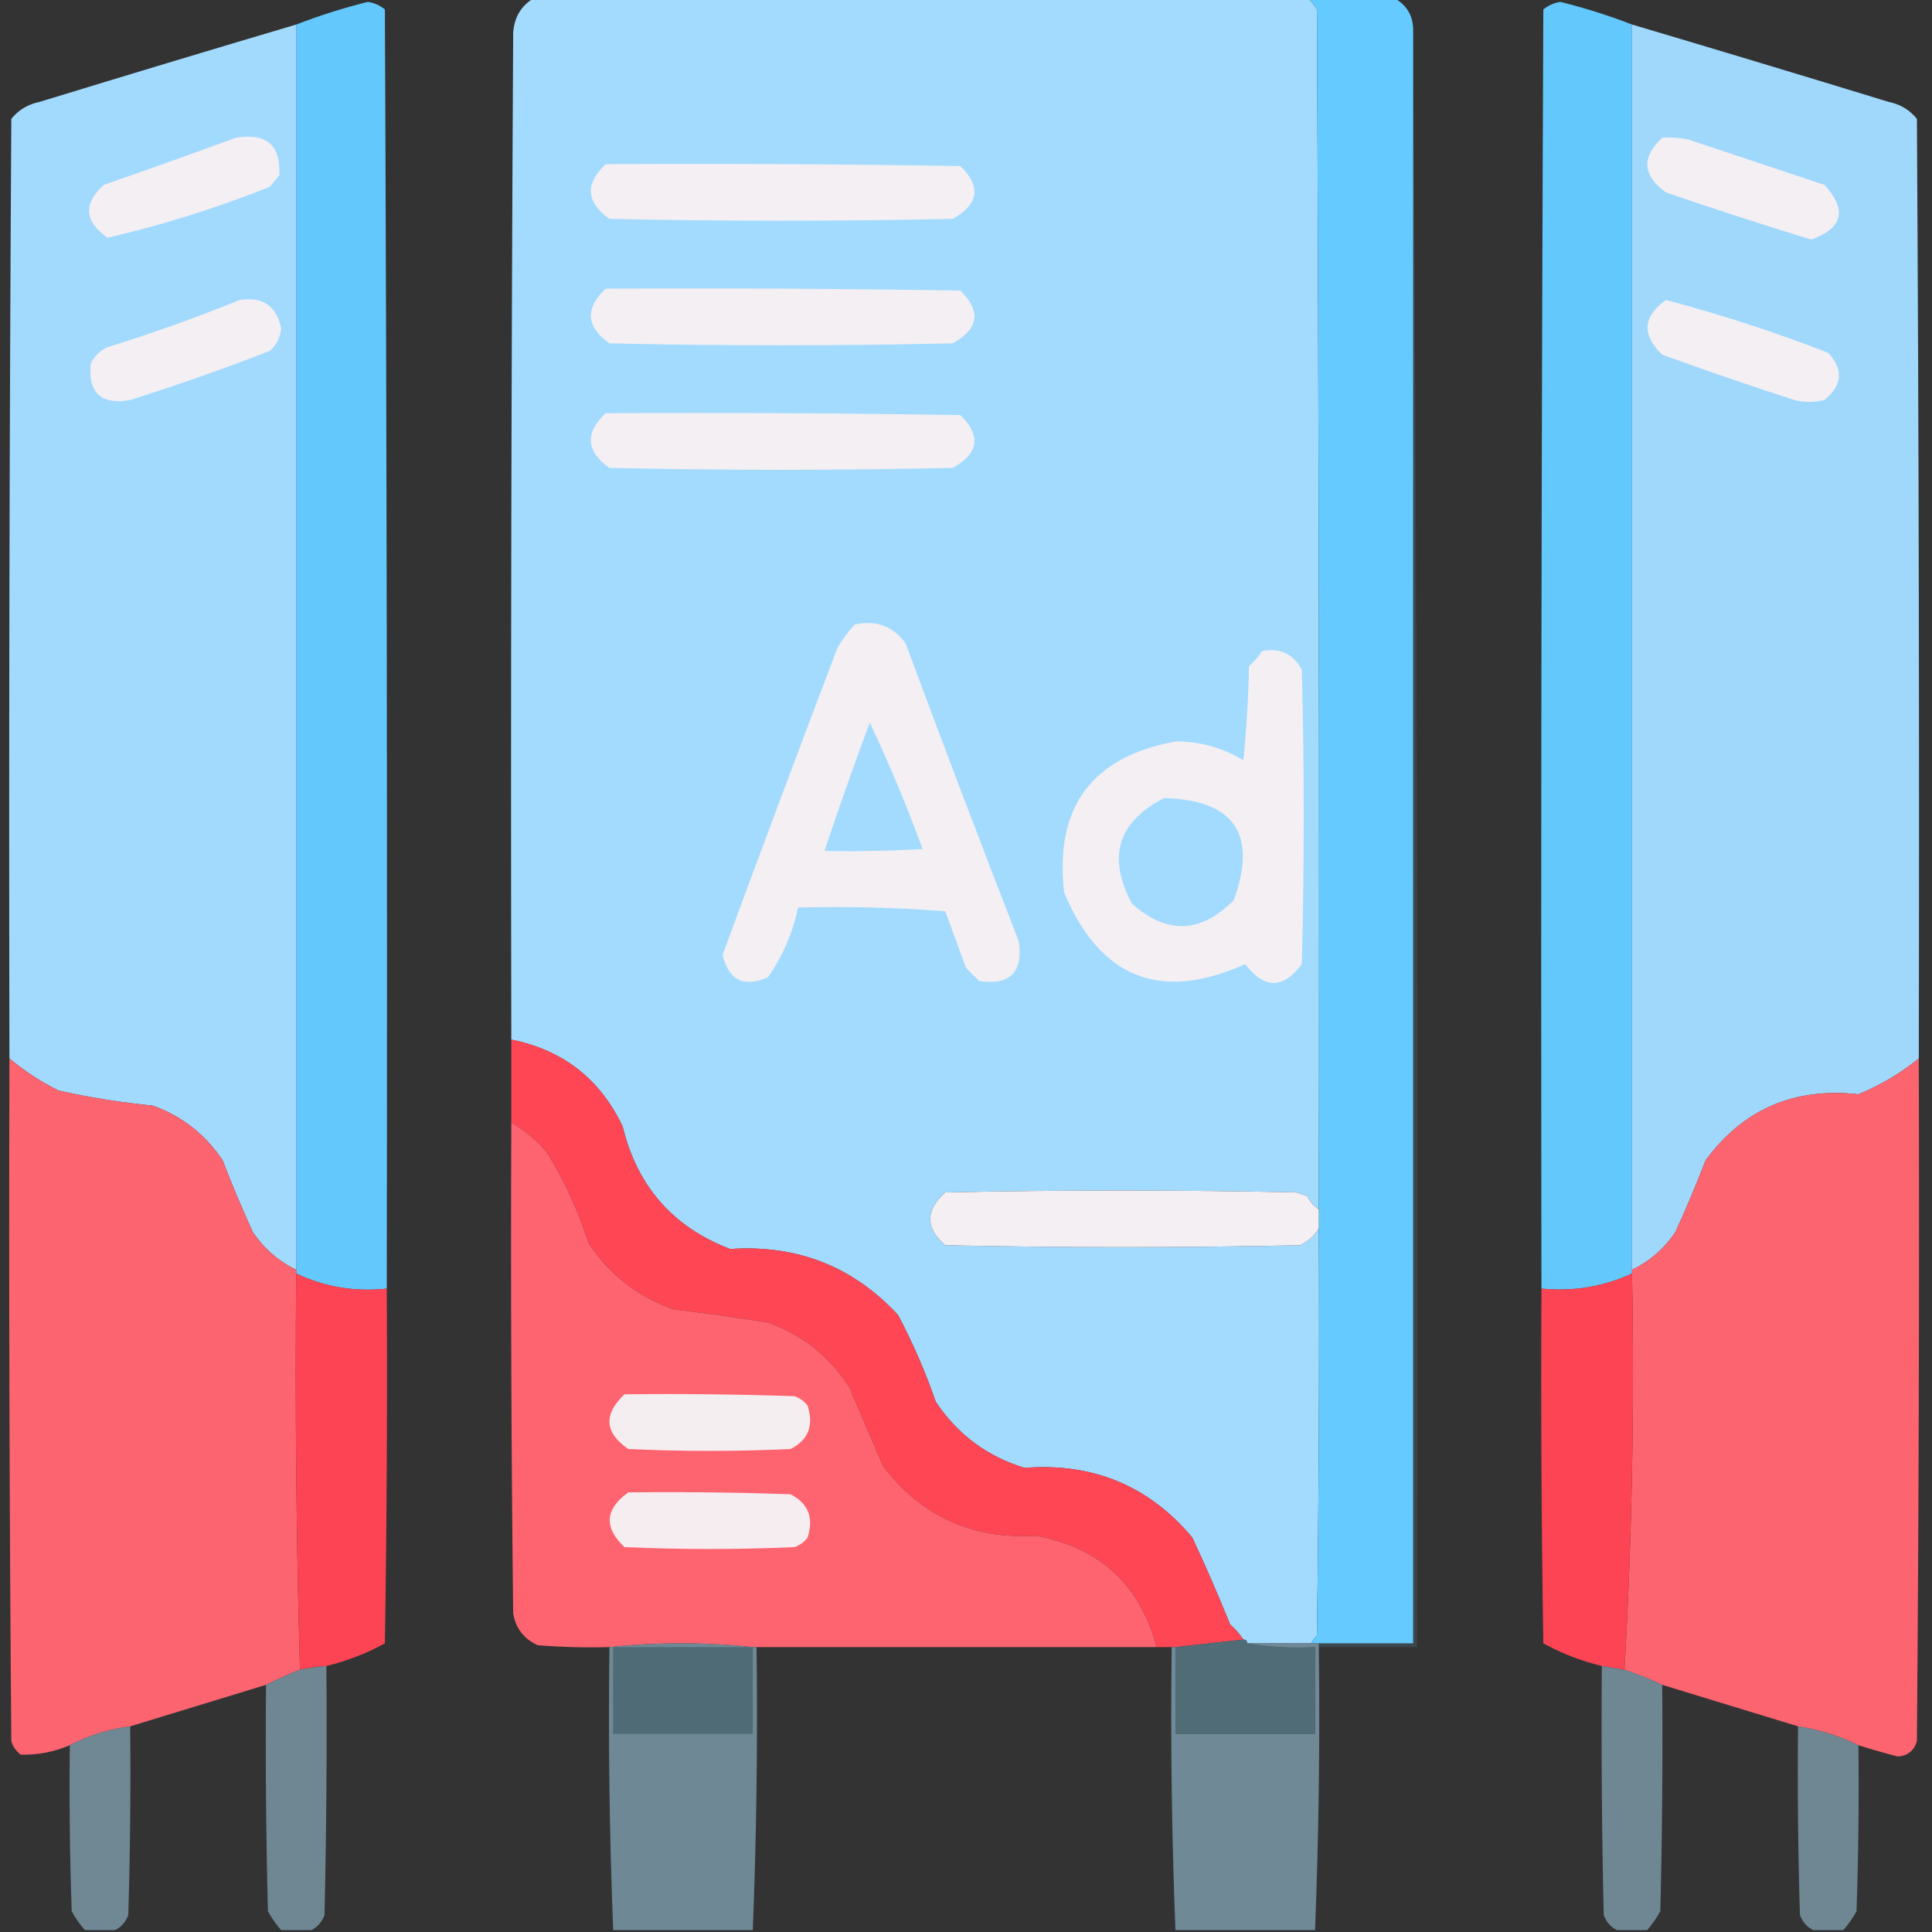
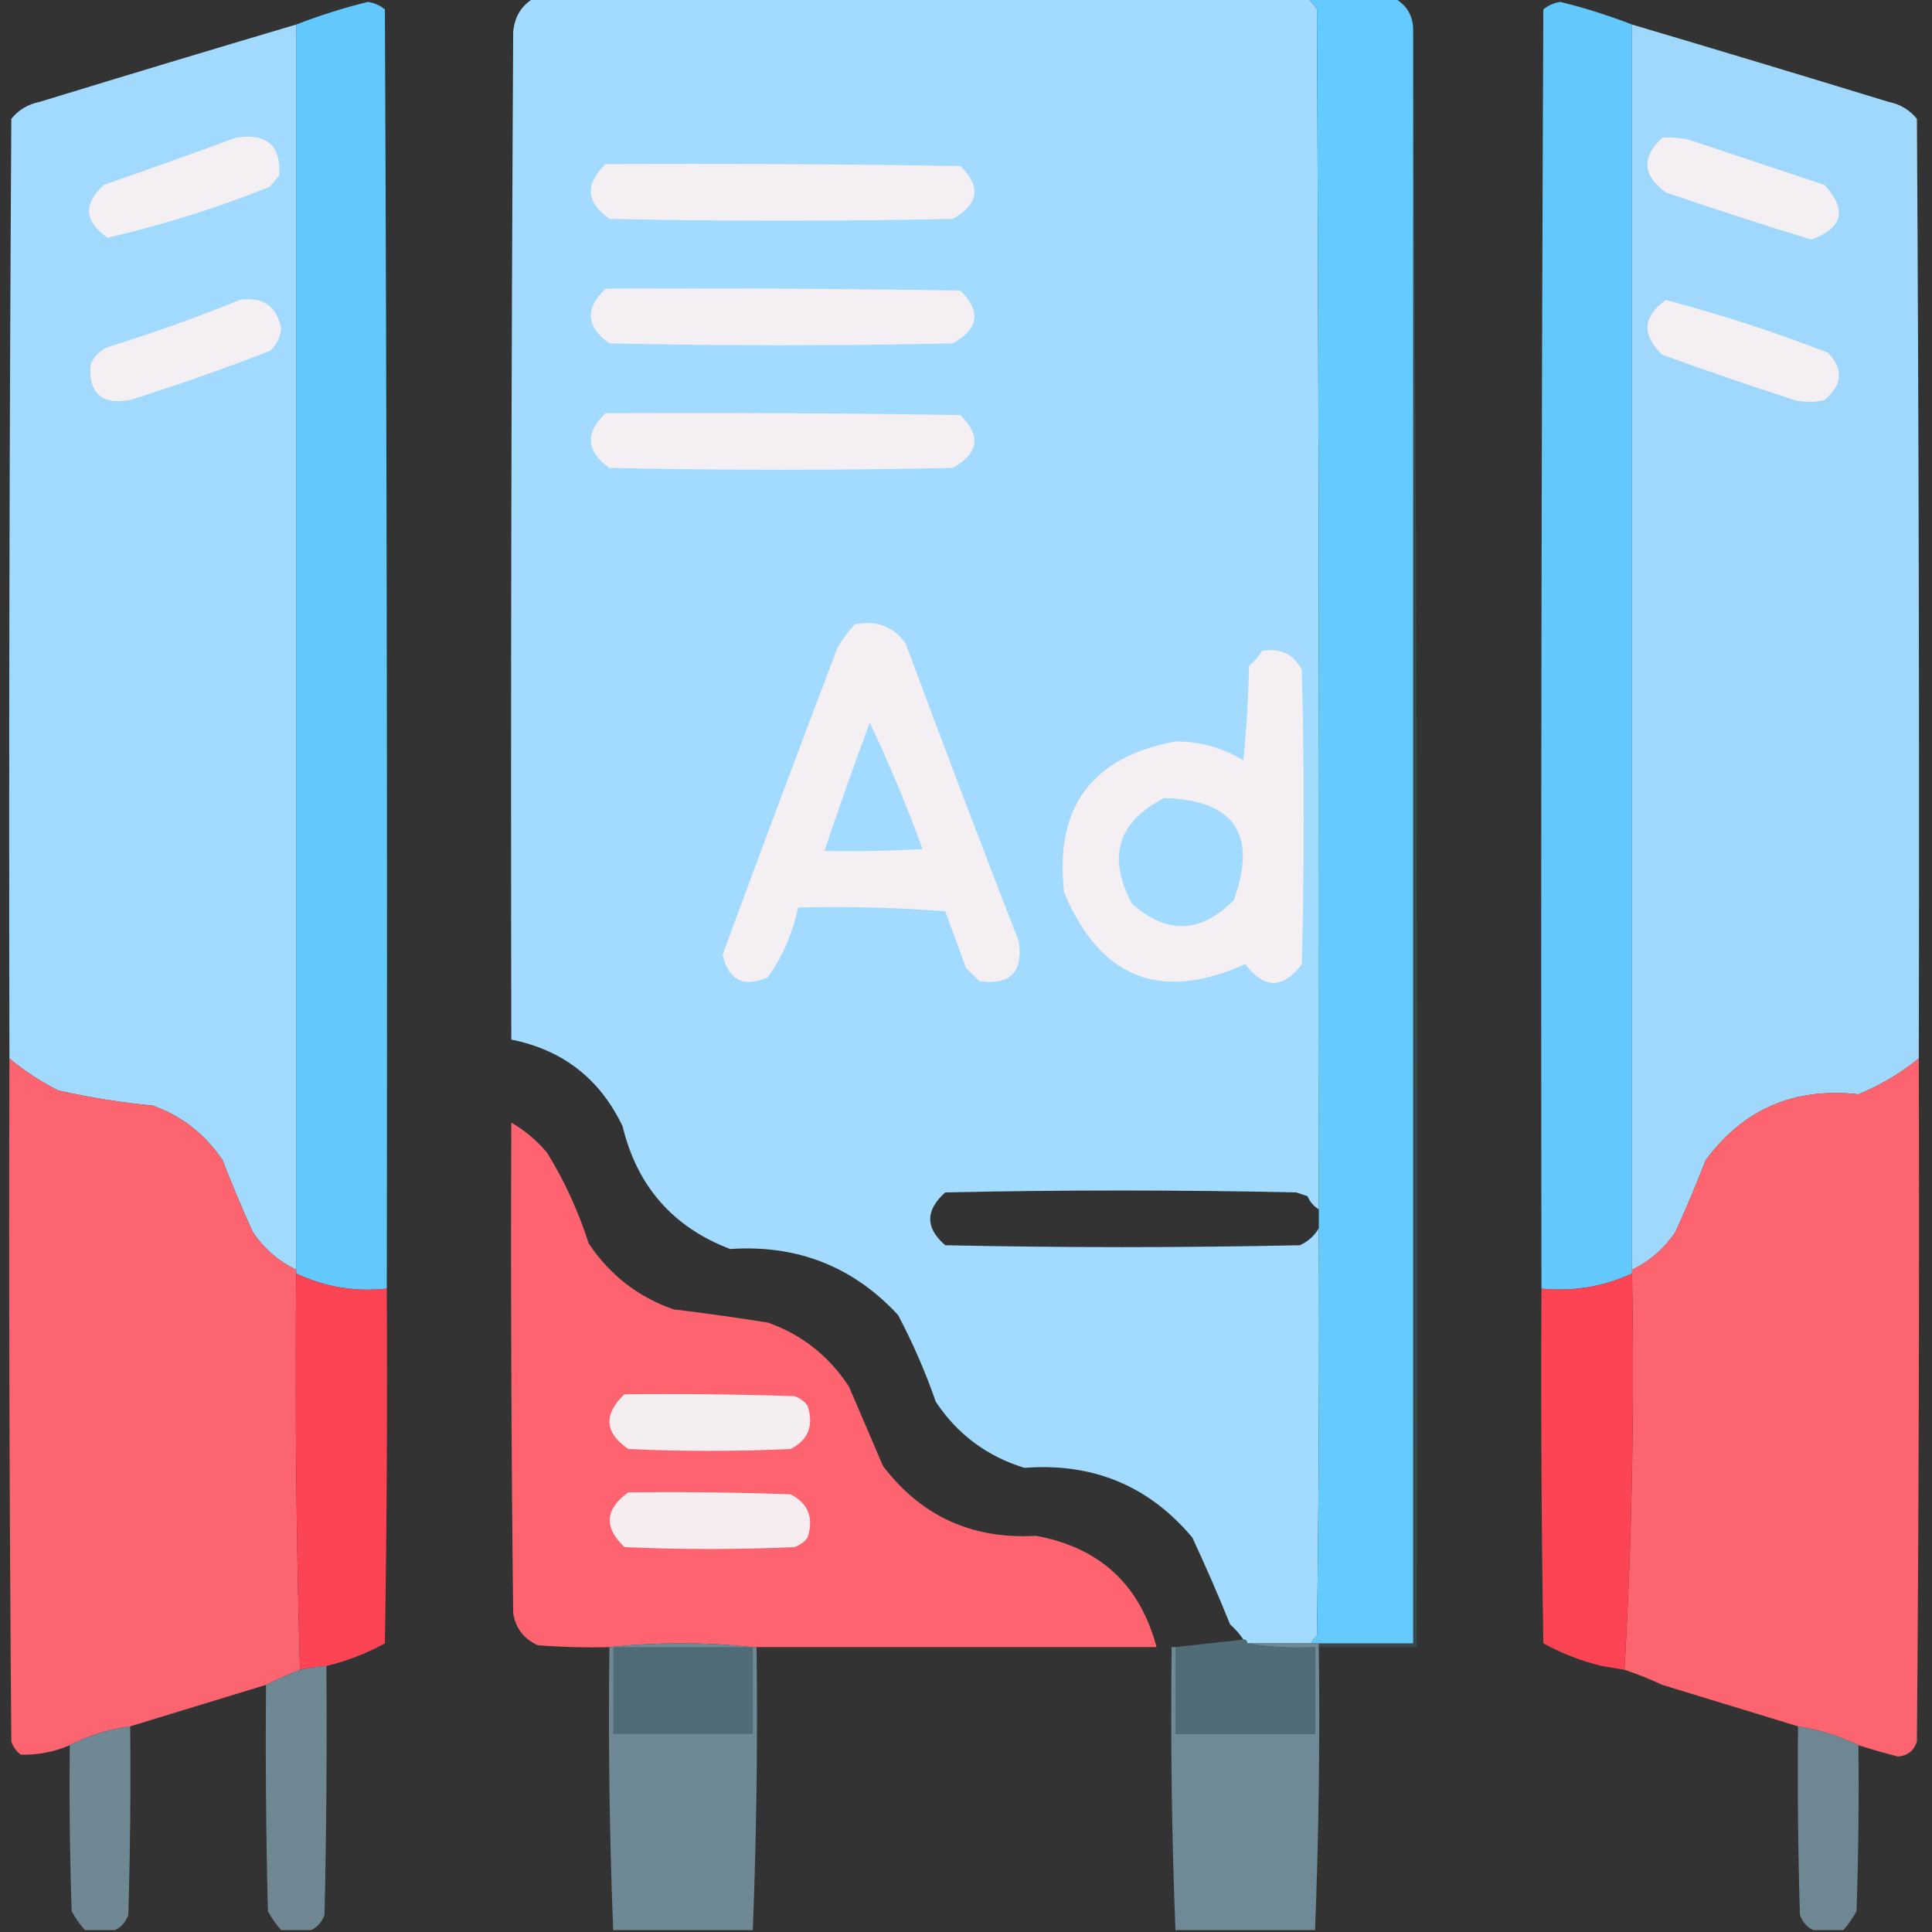
<svg xmlns="http://www.w3.org/2000/svg" width="512px" height="512px" style="shape-rendering:geometricPrecision; text-rendering:geometricPrecision; image-rendering:optimizeQuality; fill-rule:evenodd; clip-rule:evenodd">
  <rect width="100%" height="100%" fill="#333333" stroke="none" />
  <g>
    <path style="opacity:1" fill="#a2dbfe" d="M 141.5,-0.5 C 209.833,-0.5 278.167,-0.5 346.5,-0.5C 347.469,0.309 348.302,1.309 349,2.5C 349.5,108.499 349.667,214.499 349.5,320.5C 348.163,319.685 347.163,318.518 346.5,317C 345.5,316.667 344.5,316.333 343.5,316C 312.5,315.333 281.5,315.333 250.5,316C 245.188,320.761 245.188,325.428 250.5,330C 281.833,330.667 313.167,330.667 344.5,330C 346.687,328.975 348.354,327.475 349.5,325.5C 349.667,361.502 349.5,397.502 349,433.5C 348.283,434.044 347.783,434.711 347.5,435.5C 341.833,435.5 336.167,435.5 330.5,435.5C 330.5,434.833 330.167,434.5 329.5,434.5C 328.542,433.038 327.376,431.705 326,430.5C 322.861,422.751 319.528,415.084 316,407.5C 304.498,393.765 289.664,387.599 271.5,389C 261.572,385.955 253.739,380.122 248,371.5C 245.25,363.586 241.917,355.919 238,348.5C 226.082,335.631 211.248,329.798 193.5,331C 178.341,325.216 168.841,314.382 165,298.5C 159.012,285.92 149.178,278.254 135.5,275.5C 135.333,186.499 135.5,97.499 136,8.5C 136.339,4.47 138.173,1.47 141.5,-0.5 Z" />
  </g>
  <g>
    <path style="opacity:1" fill="#64caff" d="M 346.5,-0.5 C 354.167,-0.5 361.833,-0.5 369.5,-0.5C 372.961,1.415 374.628,4.415 374.5,8.5C 374.5,150.833 374.5,293.167 374.5,435.5C 366.167,435.5 357.833,435.5 349.5,435.5C 348.833,435.5 348.167,435.5 347.5,435.5C 347.783,434.711 348.283,434.044 349,433.5C 349.5,397.502 349.667,361.502 349.5,325.5C 349.5,323.833 349.5,322.167 349.5,320.5C 349.667,214.499 349.5,108.499 349,2.5C 348.302,1.309 347.469,0.309 346.5,-0.5 Z" />
  </g>
  <g>
    <path style="opacity:0.992" fill="#64c9fe" d="M 102.5,341.5 C 94.062,342.41 86.062,341.077 78.5,337.5C 78.5,337.167 78.5,336.833 78.5,336.5C 78.5,226.5 78.5,116.5 78.5,6.5C 84.677,4.108 91.011,2.108 97.5,0.5C 99.187,0.76 100.687,1.427 102,2.5C 102.5,115.5 102.667,228.5 102.5,341.5 Z" />
  </g>
  <g>
    <path style="opacity:0.992" fill="#64c9fe" d="M 432.5,6.5 C 432.5,116.5 432.5,226.5 432.5,336.5C 432.5,336.833 432.5,337.167 432.5,337.5C 424.905,340.999 416.905,342.332 408.5,341.5C 408.333,228.5 408.5,115.5 409,2.5C 410.313,1.427 411.813,0.76 413.5,0.5C 419.989,2.108 426.323,4.108 432.5,6.5 Z" />
  </g>
  <g>
    <path style="opacity:0.999" fill="#a2dafe" d="M 78.5,6.5 C 78.5,116.5 78.5,226.5 78.5,336.5C 73.776,334.217 69.943,330.883 67,326.5C 64.138,320.248 61.472,313.915 59,307.5C 54.417,300.628 48.251,295.794 40.5,293C 32.074,292.185 23.74,290.851 15.5,289C 10.768,286.643 6.435,283.81 2.5,280.5C 2.333,197.499 2.5,114.499 3,31.5C 4.915,29.122 7.415,27.622 10.5,27C 33.155,20.059 55.822,13.226 78.5,6.5 Z" />
  </g>
  <g>
    <path style="opacity:0.989" fill="#a2dafe" d="M 432.5,6.5 C 455.178,13.226 477.845,20.059 500.5,27C 503.585,27.622 506.085,29.122 508,31.5C 508.5,114.499 508.667,197.499 508.5,280.5C 503.685,284.413 498.352,287.579 492.5,290C 475.475,288.107 461.975,293.94 452,307.5C 449.528,313.915 446.862,320.248 444,326.5C 441.057,330.883 437.224,334.217 432.5,336.5C 432.5,226.5 432.5,116.5 432.5,6.5 Z" />
  </g>
  <g>
    <path style="opacity:0.122" fill="#7ad5ff" d="M 374.5,8.5 C 375.5,150.999 375.833,293.666 375.5,436.5C 366.833,436.5 358.167,436.5 349.5,436.5C 349.5,436.167 349.5,435.833 349.5,435.5C 357.833,435.5 366.167,435.5 374.5,435.5C 374.5,293.167 374.5,150.833 374.5,8.5 Z" />
  </g>
  <g>
    <path style="opacity:1" fill="#f3eff3" d="M 62.5,36.5 C 70.661,35.172 74.495,38.505 74,46.5C 73.167,47.5 72.333,48.5 71.5,49.5C 57.415,55.141 43.082,59.641 28.5,63C 22.336,58.7 22.003,54.033 27.5,49C 39.303,44.901 50.969,40.735 62.5,36.5 Z" />
  </g>
  <g>
    <path style="opacity:1" fill="#f3eff3" d="M 440.5,36.5 C 442.857,36.337 445.19,36.503 447.5,37C 459.5,41 471.5,45 483.5,49C 489.578,55.614 488.411,60.448 480,63.5C 467.107,59.536 454.274,55.369 441.5,51C 435.281,46.533 434.948,41.699 440.5,36.5 Z" />
  </g>
  <g>
    <path style="opacity:1" fill="#f3eff3" d="M 160.5,43.5 C 191.835,43.333 223.168,43.5 254.5,44C 260.078,49.459 259.411,54.126 252.5,58C 222.167,58.667 191.833,58.667 161.5,58C 155.292,53.581 154.958,48.747 160.5,43.5 Z" />
  </g>
  <g>
    <path style="opacity:1" fill="#f3eff3" d="M 160.5,76.5 C 191.835,76.333 223.168,76.5 254.5,77C 260.078,82.459 259.411,87.126 252.5,91C 222.167,91.667 191.833,91.667 161.5,91C 155.292,86.581 154.958,81.747 160.5,76.5 Z" />
  </g>
  <g>
    <path style="opacity:1" fill="#f3eff3" d="M 63.5,79.5 C 69.629,78.555 73.296,81.055 74.5,87C 74.297,89.406 73.297,91.406 71.5,93C 59.318,97.728 46.984,102.061 34.5,106C 26.878,107.378 23.378,104.211 24,96.5C 24.93,94.448 26.43,92.948 28.5,92C 40.455,88.296 52.121,84.129 63.5,79.5 Z" />
  </g>
  <g>
    <path style="opacity:1" fill="#f3eff3" d="M 441.5,79.5 C 456.043,83.347 470.376,88.014 484.5,93.5C 488.59,97.922 488.257,102.089 483.5,106C 480.833,106.667 478.167,106.667 475.5,106C 463.759,102.197 452.092,98.197 440.5,94C 435.003,88.683 435.336,83.85 441.5,79.5 Z" />
  </g>
  <g>
    <path style="opacity:1" fill="#f3eff3" d="M 160.5,109.5 C 191.835,109.333 223.168,109.5 254.5,110C 260.078,115.459 259.411,120.126 252.5,124C 222.167,124.667 191.833,124.667 161.5,124C 155.292,119.58 154.958,114.747 160.5,109.5 Z" />
  </g>
  <g>
    <path style="opacity:1" fill="#f3eff3" d="M 226.5,165.5 C 232.21,164.275 236.71,165.941 240,170.5C 249.804,196.911 259.804,223.245 270,249.5C 271.167,257.667 267.667,261.167 259.5,260C 258.333,258.833 257.167,257.667 256,256.5C 254.167,251.5 252.333,246.5 250.5,241.5C 237.517,240.501 224.517,240.168 211.5,240.5C 210.086,247.252 207.42,253.418 203.5,259C 197.093,261.796 193.093,259.796 191.5,253C 201.52,225.791 211.687,198.624 222,171.5C 223.332,169.34 224.832,167.34 226.5,165.5 Z" />
  </g>
  <g>
    <path style="opacity:1" fill="#f3eff3" d="M 334.5,172.5 C 339.28,171.641 342.78,173.308 345,177.5C 345.667,203.5 345.667,229.5 345,255.5C 340.049,262.154 335.049,262.154 330,255.5C 307.53,265.6 291.53,259.267 282,236.5C 279.444,213.921 289.278,200.588 311.5,196.5C 318.027,196.471 324.027,198.138 329.5,201.5C 330.332,193.187 330.832,184.853 331,176.5C 332.376,175.295 333.542,173.962 334.5,172.5 Z" />
  </g>
  <g>
    <path style="opacity:1" fill="#a3dbfe" d="M 230.5,191.5 C 235.625,202.346 240.291,213.513 244.5,225C 235.84,225.5 227.173,225.666 218.5,225.5C 222.299,214.103 226.299,202.77 230.5,191.5 Z" />
  </g>
  <g>
    <path style="opacity:1" fill="#a3dbfe" d="M 308.5,211.5 C 327.086,212.007 333.252,221.007 327,238.5C 318.289,247.395 309.289,247.729 300,239.5C 293.365,227.138 296.199,217.805 308.5,211.5 Z" />
  </g>
  <g>
-     <path style="opacity:1" fill="#fe4655" d="M 135.5,275.5 C 149.178,278.254 159.012,285.92 165,298.5C 168.841,314.382 178.341,325.216 193.5,331C 211.248,329.798 226.082,335.631 238,348.5C 241.917,355.919 245.25,363.586 248,371.5C 253.739,380.122 261.572,385.955 271.5,389C 289.664,387.599 304.498,393.765 316,407.5C 319.528,415.084 322.861,422.751 326,430.5C 327.376,431.705 328.542,433.038 329.5,434.5C 323.5,435.167 317.5,435.833 311.5,436.5C 311.167,436.5 310.833,436.5 310.5,436.5C 309.167,436.5 307.833,436.5 306.5,436.5C 302.092,419.927 291.425,410.093 274.5,407C 257.619,407.973 244.119,401.806 234,388.5C 231,381.5 228,374.5 225,367.5C 219.725,359.386 212.558,353.719 203.5,350.5C 195.19,349.169 186.856,348.002 178.5,347C 169.058,343.692 161.558,337.859 156,329.5C 153.294,321.043 149.627,313.043 145,305.5C 142.253,302.246 139.086,299.58 135.5,297.5C 135.5,290.167 135.5,282.833 135.5,275.5 Z" />
-   </g>
+     </g>
  <g>
    <path style="opacity:0.987" fill="#fe6470" d="M 2.5,280.5 C 6.435,283.81 10.768,286.643 15.5,289C 23.74,290.851 32.074,292.185 40.5,293C 48.251,295.794 54.417,300.628 59,307.5C 61.472,313.915 64.138,320.248 67,326.5C 69.943,330.883 73.776,334.217 78.5,336.5C 78.5,336.833 78.5,337.167 78.5,337.5C 78.168,372.671 78.502,407.671 79.5,442.5C 76.473,443.68 73.473,445.013 70.5,446.5C 58.5,450.167 46.5,453.833 34.5,457.5C 28.781,458.257 23.448,459.924 18.5,462.5C 14.315,464.289 9.981,465.122 5.5,465C 4.299,464.097 3.465,462.931 3,461.5C 2.5,401.168 2.333,340.834 2.5,280.5 Z" />
  </g>
  <g>
    <path style="opacity:0.987" fill="#fe6470" d="M 508.5,280.5 C 508.667,340.834 508.5,401.168 508,461.5C 507.204,463.967 505.537,465.3 503,465.5C 499.455,464.596 495.955,463.596 492.5,462.5C 487.506,460.059 482.172,458.393 476.5,457.5C 464.5,453.833 452.5,450.167 440.5,446.5C 437.235,444.968 433.902,443.635 430.5,442.5C 432.493,407.849 433.16,372.849 432.5,337.5C 432.5,337.167 432.5,336.833 432.5,336.5C 437.224,334.217 441.057,330.883 444,326.5C 446.862,320.248 449.528,313.915 452,307.5C 461.975,293.94 475.475,288.107 492.5,290C 498.352,287.579 503.685,284.413 508.5,280.5 Z" />
  </g>
  <g>
    <path style="opacity:1" fill="#fe6470" d="M 135.5,297.5 C 139.086,299.58 142.253,302.246 145,305.5C 149.627,313.043 153.294,321.043 156,329.5C 161.558,337.859 169.058,343.692 178.5,347C 186.856,348.002 195.19,349.169 203.5,350.5C 212.558,353.719 219.725,359.386 225,367.5C 228,374.5 231,381.5 234,388.5C 244.119,401.806 257.619,407.973 274.5,407C 291.425,410.093 302.092,419.927 306.5,436.5C 271.167,436.5 235.833,436.5 200.5,436.5C 200.167,436.5 199.833,436.5 199.5,436.5C 186.833,435.167 174.167,435.167 161.5,436.5C 155.158,436.666 148.825,436.5 142.5,436C 138.795,434.301 136.628,431.467 136,427.5C 135.5,384.168 135.333,340.835 135.5,297.5 Z" />
  </g>
  <g>
-     <path style="opacity:1" fill="#f4eff3" d="M 349.5,320.5 C 349.5,322.167 349.5,323.833 349.5,325.5C 348.354,327.475 346.687,328.975 344.5,330C 313.167,330.667 281.833,330.667 250.5,330C 245.188,325.428 245.188,320.761 250.5,316C 281.5,315.333 312.5,315.333 343.5,316C 344.5,316.333 345.5,316.667 346.5,317C 347.163,318.518 348.163,319.685 349.5,320.5 Z" />
-   </g>
+     </g>
  <g>
    <path style="opacity:0.991" fill="#fe4555" d="M 78.5,337.5 C 86.062,341.077 94.062,342.41 102.5,341.5C 102.667,372.835 102.5,404.168 102,435.5C 97.147,438.178 91.98,440.178 86.5,441.5C 84.139,441.674 81.806,442.007 79.5,442.5C 78.502,407.671 78.168,372.671 78.5,337.5 Z" />
  </g>
  <g>
    <path style="opacity:0.991" fill="#fe4555" d="M 432.5,337.5 C 433.16,372.849 432.493,407.849 430.5,442.5C 428.5,442.167 426.5,441.833 424.5,441.5C 419.032,440.179 413.865,438.179 409,435.5C 408.5,404.168 408.333,372.835 408.5,341.5C 416.905,342.332 424.905,340.999 432.5,337.5 Z" />
  </g>
  <g>
    <path style="opacity:1" fill="#f5eef1" d="M 165.5,369.5 C 180.504,369.333 195.504,369.5 210.5,370C 211.931,370.465 213.097,371.299 214,372.5C 215.726,377.778 214.226,381.612 209.5,384C 195.167,384.667 180.833,384.667 166.5,384C 160.205,379.663 159.872,374.829 165.5,369.5 Z" />
  </g>
  <g>
    <path style="opacity:1" fill="#f5edf0" d="M 166.5,395.5 C 180.837,395.333 195.171,395.5 209.5,396C 214.224,398.435 215.724,402.269 214,407.5C 213.097,408.701 211.931,409.535 210.5,410C 195.5,410.667 180.5,410.667 165.5,410C 159.977,404.777 160.31,399.944 166.5,395.5 Z" />
  </g>
  <g>
    <path style="opacity:1" fill="#506c77" d="M 329.5,434.5 C 330.167,434.5 330.5,434.833 330.5,435.5C 336.31,436.49 342.31,436.823 348.5,436.5C 348.5,444.167 348.5,451.833 348.5,459.5C 336.167,459.5 323.833,459.5 311.5,459.5C 311.5,451.833 311.5,444.167 311.5,436.5C 317.5,435.833 323.5,435.167 329.5,434.5 Z" />
  </g>
  <g>
    <path style="opacity:0.95" fill="#728c99" d="M 86.5,441.5 C 86.667,463.503 86.5,485.503 86,507.5C 85.31,509.35 84.144,510.684 82.5,511.5C 79.833,511.5 77.167,511.5 74.5,511.5C 73.164,509.99 71.997,508.323 71,506.5C 70.5,486.503 70.333,466.503 70.5,446.5C 73.473,445.013 76.473,443.68 79.5,442.5C 81.806,442.007 84.139,441.674 86.5,441.5 Z" />
  </g>
  <g>
-     <path style="opacity:0.95" fill="#728c99" d="M 424.5,441.5 C 426.5,441.833 428.5,442.167 430.5,442.5C 433.902,443.635 437.235,444.968 440.5,446.5C 440.667,466.503 440.5,486.503 440,506.5C 439.003,508.323 437.836,509.99 436.5,511.5C 433.833,511.5 431.167,511.5 428.5,511.5C 426.856,510.684 425.69,509.35 425,507.5C 424.5,485.503 424.333,463.503 424.5,441.5 Z" />
-   </g>
+     </g>
  <g>
    <path style="opacity:0.949" fill="#728c99" d="M 34.5,457.5 C 34.667,474.17 34.5,490.837 34,507.5C 33.31,509.35 32.144,510.684 30.5,511.5C 27.833,511.5 25.167,511.5 22.5,511.5C 21.164,509.99 19.997,508.323 19,506.5C 18.5,491.837 18.333,477.17 18.5,462.5C 23.448,459.924 28.781,458.257 34.5,457.5 Z" />
  </g>
  <g>
    <path style="opacity:0.95" fill="#728c99" d="M 476.5,457.5 C 482.172,458.393 487.506,460.059 492.5,462.5C 492.667,477.17 492.5,491.837 492,506.5C 491.003,508.323 489.836,509.99 488.5,511.5C 485.833,511.5 483.167,511.5 480.5,511.5C 478.856,510.684 477.69,509.35 477,507.5C 476.5,490.837 476.333,474.17 476.5,457.5 Z" />
  </g>
  <g>
    <path style="opacity:0.965" fill="#718b98" d="M 199.5,436.5 C 199.833,436.5 200.167,436.5 200.5,436.5C 200.814,461.545 200.481,486.545 199.5,511.5C 187.167,511.5 174.833,511.5 162.5,511.5C 161.51,486.575 161.177,461.575 161.5,436.5C 174.167,435.167 186.833,435.167 199.5,436.5 Z" />
  </g>
  <g>
    <path style="opacity:1" fill="#4f6c76" d="M 199.5,436.5 C 199.5,444.167 199.5,451.833 199.5,459.5C 187.167,459.5 174.833,459.5 162.5,459.5C 162.5,451.833 162.5,444.167 162.5,436.5C 174.833,436.5 187.167,436.5 199.5,436.5 Z" />
  </g>
  <g>
    <path style="opacity:0.965" fill="#718c99" d="M 330.5,435.5 C 336.167,435.5 341.833,435.5 347.5,435.5C 348.167,435.5 348.833,435.5 349.5,435.5C 349.5,435.833 349.5,436.167 349.5,436.5C 349.823,461.575 349.49,486.575 348.5,511.5C 336.167,511.5 323.833,511.5 311.5,511.5C 310.519,486.545 310.186,461.545 310.5,436.5C 310.833,436.5 311.167,436.5 311.5,436.5C 311.5,444.167 311.5,451.833 311.5,459.5C 323.833,459.5 336.167,459.5 348.5,459.5C 348.5,451.833 348.5,444.167 348.5,436.5C 342.31,436.823 336.31,436.49 330.5,435.5 Z" />
  </g>
</svg>